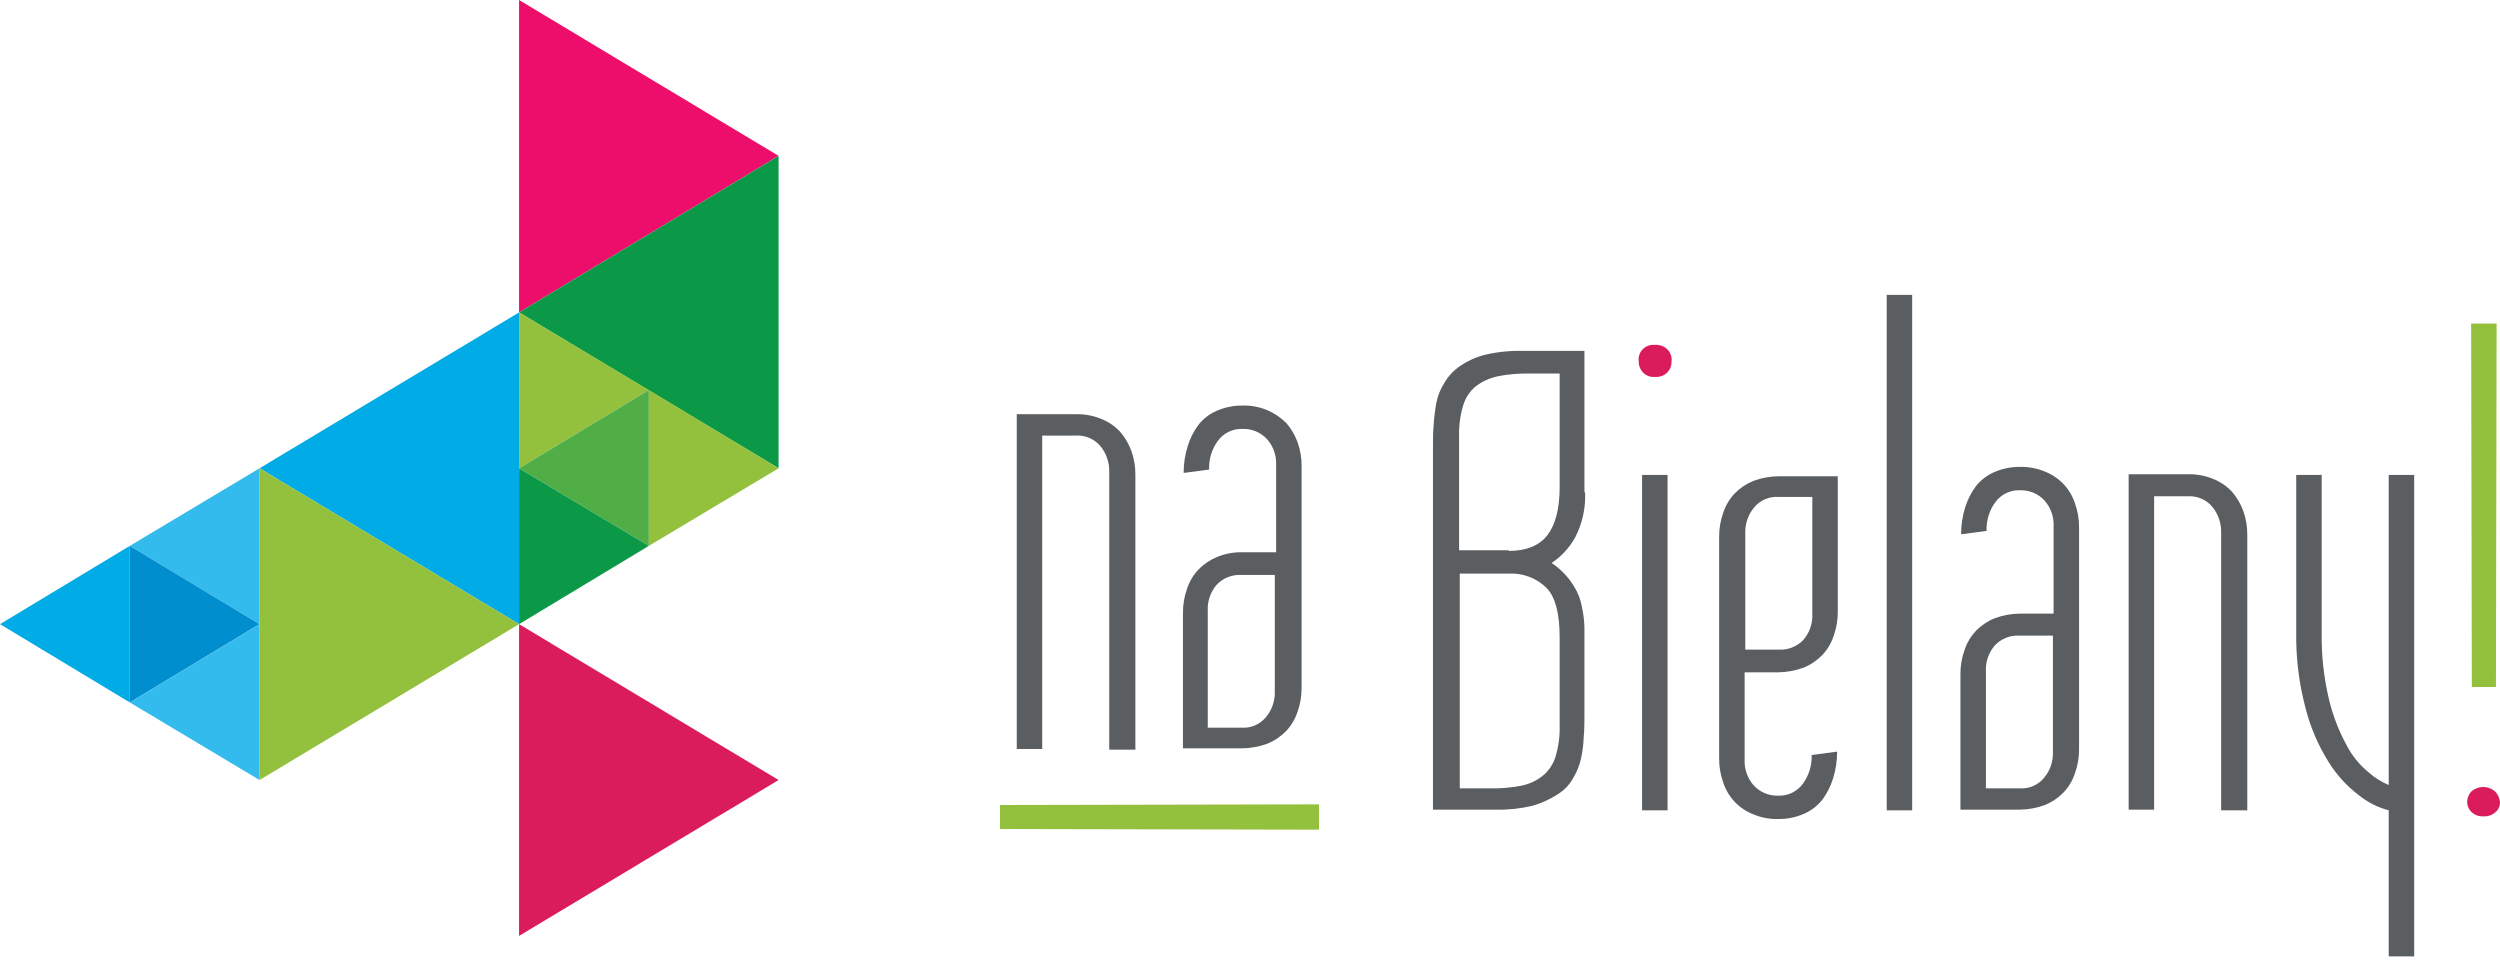
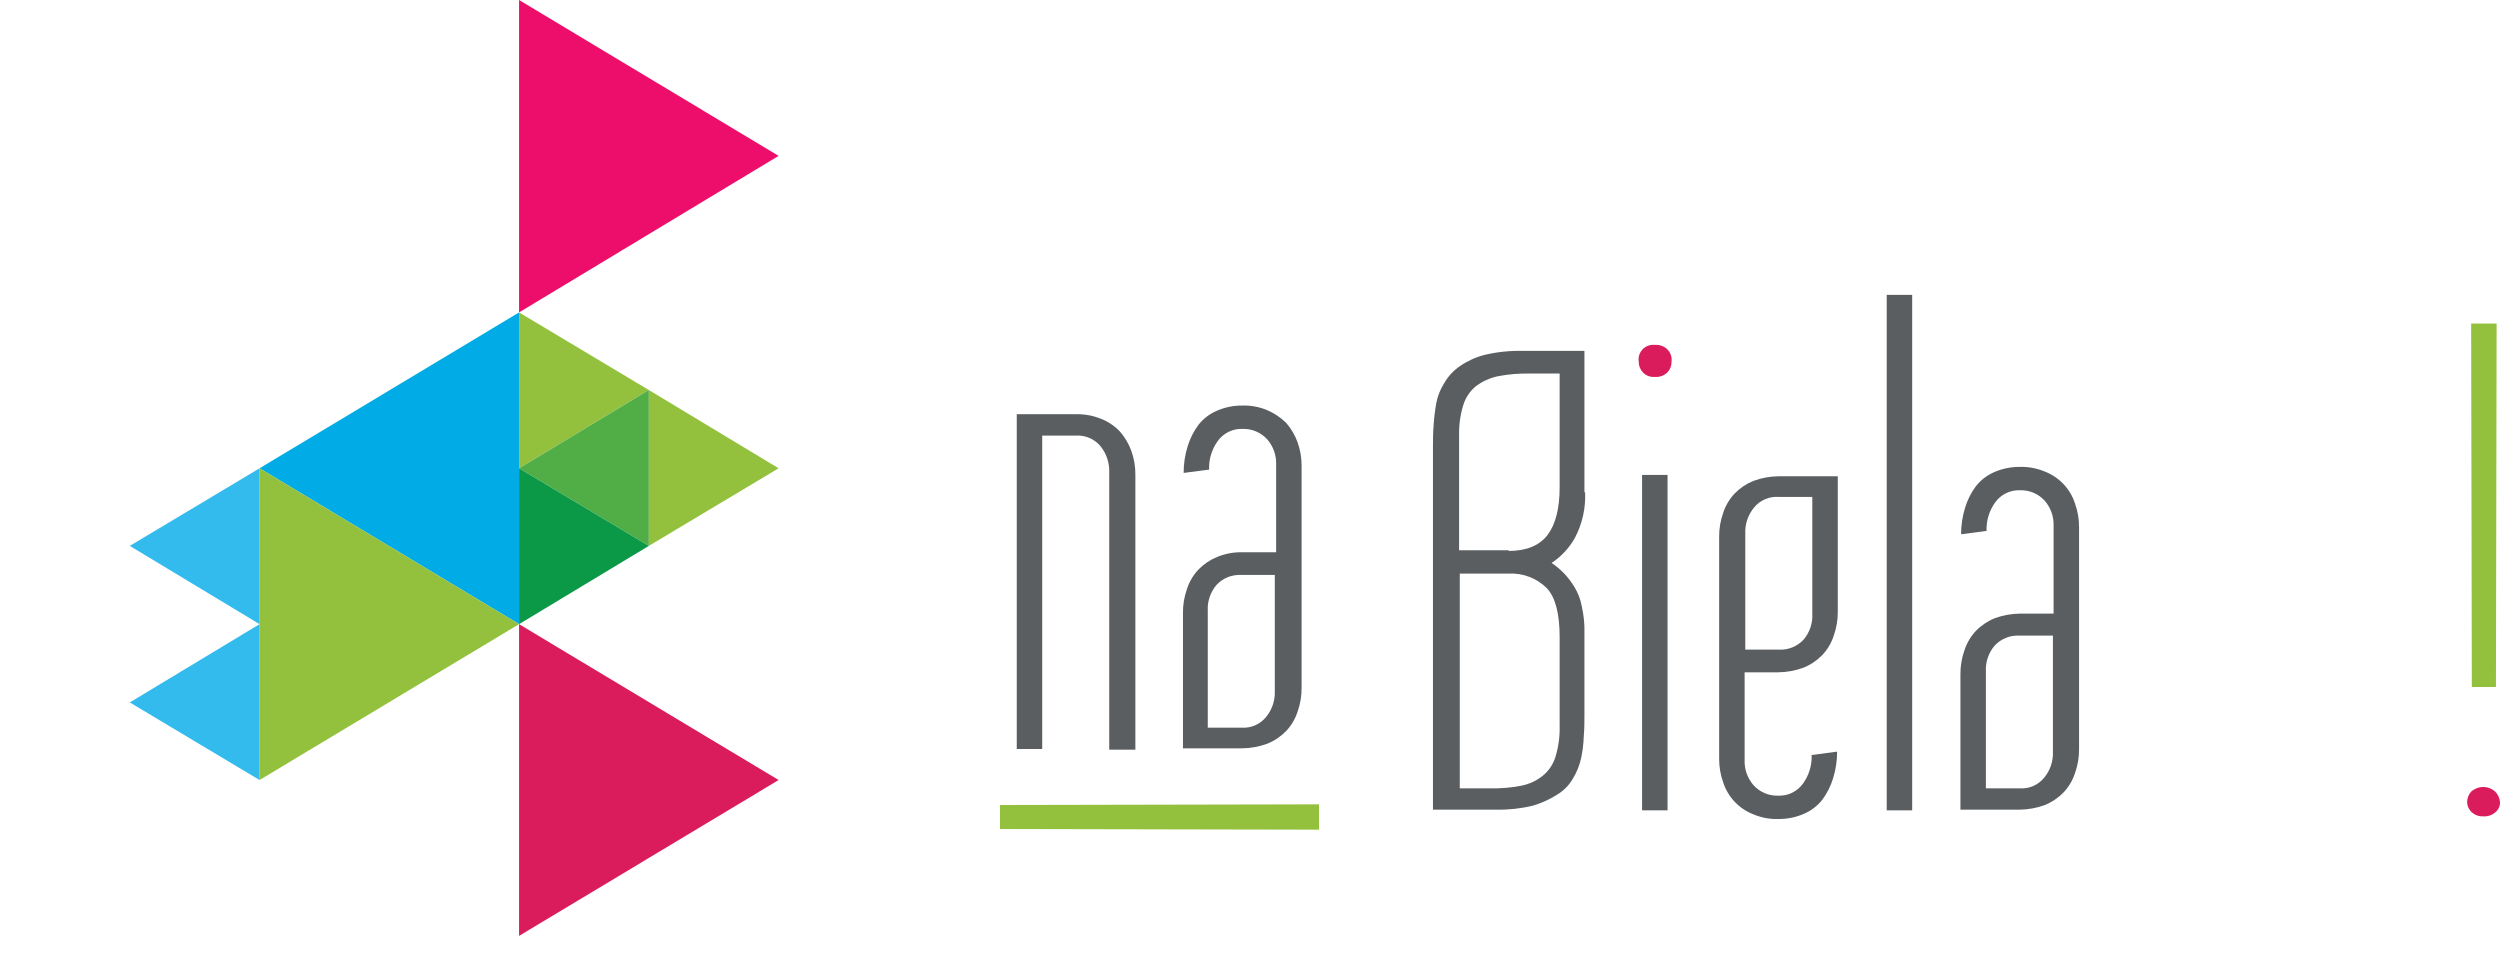
<svg xmlns="http://www.w3.org/2000/svg" width="195" height="75" viewBox="0 0 195 75" fill="none">
  <path d="M40.487 0V24.368L60.731 12.158L40.487 0Z" fill="#ED0E6B" />
-   <path d="M60.731 12.158V36.526L40.487 24.368L60.731 12.158Z" fill="#0B9948" />
  <path d="M40.487 24.368V48.684L20.244 36.526L40.487 24.368Z" fill="#00ABE6" />
  <path d="M20.244 36.526V60.842L40.487 48.684L20.244 36.526Z" fill="#94C13D" />
  <path d="M40.487 48.684V73L60.731 60.842L40.487 48.684Z" fill="#DA1C5C" />
  <path d="M20.244 36.526V48.684L10.122 42.579L20.244 36.526Z" fill="#33BBED" />
-   <path d="M10.122 42.579V54.789L0 48.684L10.122 42.579Z" fill="#00ABE6" />
-   <path d="M10.122 42.579V54.789L20.244 48.684L10.122 42.579Z" fill="#008ECF" />
  <path d="M20.244 48.684V60.842L10.122 54.789L20.244 48.684Z" fill="#33BBED" />
  <path d="M40.487 24.368V36.526L50.609 30.421L40.487 24.368Z" fill="#94C13D" />
  <path d="M50.609 30.421V42.579L60.731 36.526L50.609 30.421Z" fill="#94C13D" />
  <path d="M50.609 30.421V42.579L40.487 36.526L50.609 30.421Z" fill="#51AE47" />
  <path d="M40.487 36.526V48.684L50.609 42.579L40.487 36.526Z" fill="#0B9948" />
  <path d="M88.508 58.473H86.521V36.835C86.545 36.1 86.304 35.381 85.842 34.807C85.608 34.526 85.311 34.304 84.975 34.16C84.639 34.015 84.273 33.952 83.907 33.975H81.293V58.421H79.307V32.31H83.907C84.588 32.29 85.265 32.414 85.894 32.674C86.449 32.892 86.949 33.23 87.358 33.663C87.744 34.107 88.045 34.618 88.246 35.171C88.46 35.772 88.567 36.406 88.56 37.043V58.473H88.508Z" fill="#5a5e61" />
  <path d="M92.272 58.474V47.811C92.265 47.173 92.371 46.539 92.585 45.938C92.766 45.376 93.07 44.861 93.474 44.43C93.887 44.002 94.386 43.666 94.938 43.442C95.567 43.182 96.244 43.057 96.924 43.078H99.538V36.264C99.571 35.543 99.328 34.837 98.859 34.287C98.618 34.016 98.319 33.801 97.985 33.657C97.65 33.513 97.289 33.444 96.924 33.455C96.549 33.439 96.176 33.516 95.838 33.68C95.501 33.843 95.209 34.088 94.99 34.391C94.518 35.04 94.279 35.828 94.311 36.628L92.324 36.888C92.322 36.182 92.428 35.481 92.638 34.807C92.82 34.21 93.103 33.647 93.474 33.143C93.847 32.669 94.332 32.294 94.886 32.051C95.511 31.773 96.188 31.631 96.872 31.634C97.553 31.61 98.231 31.734 98.859 31.999C99.404 32.235 99.9 32.571 100.323 32.987C100.709 33.431 101.01 33.943 101.211 34.495C101.425 35.096 101.532 35.73 101.525 36.368V53.636C101.532 54.274 101.425 54.908 101.211 55.509C101.031 56.071 100.727 56.586 100.323 57.017C99.909 57.445 99.411 57.782 98.859 58.005C98.223 58.24 97.551 58.364 96.872 58.37H92.272V58.474ZM96.82 56.757C97.186 56.785 97.554 56.724 97.891 56.579C98.228 56.434 98.524 56.21 98.754 55.925C99.224 55.355 99.466 54.633 99.434 53.896V44.846H96.82C96.46 44.826 96.099 44.886 95.765 45.02C95.431 45.155 95.13 45.362 94.886 45.626C94.408 46.192 94.165 46.917 94.206 47.655V56.757H96.82Z" fill="#5a5e61" />
  <path d="M123.638 38.396C123.694 39.623 123.423 40.843 122.854 41.933C122.414 42.729 121.786 43.407 121.024 43.909C121.363 44.138 121.678 44.399 121.965 44.69C122.285 45.021 122.566 45.387 122.802 45.782C123.087 46.245 123.282 46.756 123.377 47.29C123.535 47.972 123.605 48.671 123.586 49.371V55.716C123.586 56.289 123.586 56.861 123.534 57.433C123.516 58.01 123.446 58.584 123.325 59.149C123.203 59.7 122.991 60.227 122.697 60.71C122.411 61.221 121.996 61.651 121.495 61.958C120.896 62.344 120.245 62.642 119.561 62.842C118.62 63.069 117.653 63.174 116.685 63.154H111.771V34.911C111.771 34.339 111.771 33.767 111.824 33.142C111.861 32.567 111.931 31.994 112.033 31.426C112.141 30.871 112.354 30.342 112.66 29.866C112.959 29.349 113.37 28.904 113.862 28.565C114.449 28.159 115.104 27.859 115.797 27.681C116.755 27.454 117.739 27.349 118.724 27.369H123.586V38.396H123.638ZM117.679 42.973C119.038 42.973 120.083 42.557 120.711 41.725C121.338 40.892 121.652 39.644 121.652 38.032V29.137H119.299C118.475 29.12 117.652 29.19 116.842 29.346C116.217 29.477 115.628 29.743 115.117 30.126C114.642 30.518 114.296 31.044 114.124 31.634C113.892 32.41 113.786 33.218 113.81 34.027V42.921H117.679V42.973ZM113.862 44.69V61.49H116.215C117.039 61.51 117.863 61.44 118.672 61.282C119.285 61.161 119.859 60.894 120.345 60.502C120.82 60.109 121.166 59.584 121.338 58.993C121.57 58.217 121.675 57.41 121.652 56.601V49.683C121.652 47.914 121.338 46.614 120.658 45.886C120.271 45.496 119.806 45.193 119.292 44.996C118.778 44.798 118.228 44.712 117.679 44.742H113.862V44.69Z" fill="#5a5e61" />
  <path d="M127.821 28.201C127.795 28.029 127.809 27.854 127.862 27.688C127.915 27.522 128.006 27.37 128.127 27.245C128.248 27.119 128.397 27.023 128.561 26.963C128.725 26.904 128.901 26.883 129.075 26.901C129.245 26.888 129.416 26.909 129.577 26.962C129.739 27.016 129.888 27.101 130.016 27.213C130.151 27.337 130.255 27.492 130.318 27.664C130.382 27.835 130.404 28.02 130.382 28.201C130.391 28.509 130.278 28.807 130.069 29.034C129.941 29.164 129.785 29.265 129.613 29.328C129.441 29.39 129.258 29.415 129.075 29.398C128.901 29.415 128.725 29.39 128.561 29.327C128.398 29.264 128.251 29.163 128.134 29.034C127.925 28.807 127.812 28.509 127.821 28.201Z" fill="#DA1C5C" />
  <path d="M130.069 37.044H128.082V63.206H130.069V37.044Z" fill="#5a5e61" />
  <path d="M143.347 37.044V47.706C143.353 48.344 143.247 48.978 143.033 49.579C142.853 50.141 142.549 50.656 142.145 51.087C141.731 51.515 141.233 51.852 140.681 52.075C140.045 52.311 139.373 52.434 138.694 52.44H136.08V59.253C136.048 59.974 136.291 60.68 136.76 61.23C137.001 61.501 137.3 61.716 137.634 61.86C137.968 62.004 138.33 62.073 138.694 62.062C139.069 62.078 139.443 62.001 139.78 61.837C140.118 61.674 140.409 61.429 140.628 61.126C141.101 60.477 141.34 59.689 141.308 58.889L143.295 58.629C143.297 59.334 143.191 60.036 142.981 60.71C142.798 61.307 142.516 61.87 142.145 62.374C141.771 62.848 141.287 63.223 140.733 63.466C140.108 63.744 139.431 63.886 138.746 63.883C138.066 63.907 137.387 63.783 136.76 63.518C136.206 63.303 135.707 62.967 135.3 62.535C134.893 62.103 134.588 61.586 134.407 61.022C134.193 60.421 134.087 59.787 134.094 59.149V41.881C134.087 41.243 134.193 40.609 134.407 40.008C134.588 39.446 134.891 38.931 135.296 38.5C135.709 38.072 136.208 37.736 136.76 37.512C137.396 37.276 138.068 37.153 138.746 37.148H143.347V37.044ZM138.746 38.76C138.38 38.732 138.013 38.793 137.676 38.938C137.339 39.083 137.042 39.307 136.812 39.592C136.342 40.162 136.1 40.884 136.133 41.621V50.671H138.746C139.107 50.691 139.467 50.631 139.801 50.496C140.136 50.362 140.436 50.155 140.681 49.891C141.159 49.325 141.402 48.6 141.36 47.862V38.76H138.746Z" fill="#5a5e61" />
  <path d="M147.163 63.207V23H149.15V63.207H147.163Z" fill="#5a5e61" />
  <path d="M152.914 63.206V52.595C152.907 51.958 153.013 51.324 153.227 50.723C153.408 50.161 153.711 49.646 154.116 49.215C154.529 48.787 155.028 48.45 155.58 48.226C156.216 47.991 156.888 47.868 157.566 47.862H160.18V41.048C160.213 40.328 159.97 39.622 159.501 39.072C159.259 38.8 158.961 38.585 158.627 38.441C158.292 38.298 157.931 38.229 157.566 38.24C157.191 38.224 156.818 38.301 156.48 38.465C156.143 38.628 155.851 38.872 155.632 39.176C155.16 39.825 154.921 40.612 154.953 41.412L152.966 41.672C152.964 40.967 153.07 40.266 153.28 39.592C153.462 38.994 153.745 38.431 154.116 37.928C154.489 37.454 154.974 37.078 155.528 36.835C156.153 36.558 156.83 36.416 157.514 36.419C158.195 36.394 158.873 36.519 159.501 36.783C160.055 36.999 160.554 37.335 160.961 37.767C161.368 38.199 161.673 38.716 161.853 39.28C162.067 39.881 162.173 40.515 162.167 41.152V58.421C162.173 59.059 162.067 59.692 161.853 60.293C161.673 60.855 161.369 61.371 160.965 61.802C160.551 62.23 160.053 62.566 159.501 62.79C158.865 63.025 158.193 63.148 157.514 63.154H152.914V63.206ZM157.514 61.49C157.88 61.518 158.248 61.457 158.585 61.312C158.922 61.167 159.218 60.942 159.448 60.657C159.919 60.088 160.161 59.365 160.128 58.629V49.579H157.514C157.154 49.559 156.794 49.618 156.459 49.753C156.125 49.888 155.825 50.095 155.58 50.359C155.102 50.924 154.859 51.65 154.9 52.387V61.49H157.514Z" fill="#5a5e61" />
-   <path d="M175.236 63.206H173.25V41.569C173.274 40.833 173.032 40.114 172.57 39.54C172.337 39.259 172.04 39.038 171.703 38.893C171.367 38.748 171.001 38.685 170.636 38.708H168.022V63.154H166.035V36.991H170.636C171.316 36.971 171.994 37.096 172.622 37.355C173.178 37.573 173.677 37.911 174.086 38.344C174.472 38.788 174.774 39.3 174.975 39.852C175.189 40.453 175.295 41.087 175.289 41.725V63.206H175.236Z" fill="#5a5e61" />
-   <path d="M186.319 63.206C185.458 62.978 184.657 62.57 183.967 62.01C183.029 61.293 182.232 60.412 181.614 59.409C180.81 58.122 180.21 56.718 179.837 55.248C179.326 53.331 179.079 51.354 179.105 49.371V37.044H181.091V49.371C181.066 51.121 181.259 52.869 181.666 54.572C181.961 55.806 182.418 56.995 183.026 58.109C183.447 58.931 184.034 59.657 184.751 60.242C185.213 60.657 185.744 60.992 186.319 61.23V37.044H188.306V74.597H186.319V63.206Z" fill="#5a5e61" />
  <path d="M192.436 62.53C192.446 62.242 192.557 61.966 192.749 61.75C193.006 61.516 193.342 61.385 193.69 61.385C194.039 61.385 194.375 61.516 194.631 61.75C194.836 61.963 194.965 62.237 194.997 62.53C195.009 62.688 194.982 62.847 194.918 62.992C194.855 63.137 194.756 63.264 194.631 63.363C194.503 63.474 194.354 63.56 194.192 63.613C194.031 63.667 193.86 63.688 193.69 63.675C193.529 63.683 193.367 63.66 193.215 63.607C193.062 63.553 192.922 63.47 192.801 63.363C192.686 63.256 192.594 63.128 192.531 62.984C192.468 62.841 192.436 62.687 192.436 62.53Z" fill="#DA1C5C" />
  <path d="M194.684 53.584H192.802L192.749 25.237H194.736L194.684 53.584Z" fill="#94C13D" />
  <path d="M78 64.663V62.79L102.884 62.738V64.715L78 64.663Z" fill="#94C13D" />
</svg>